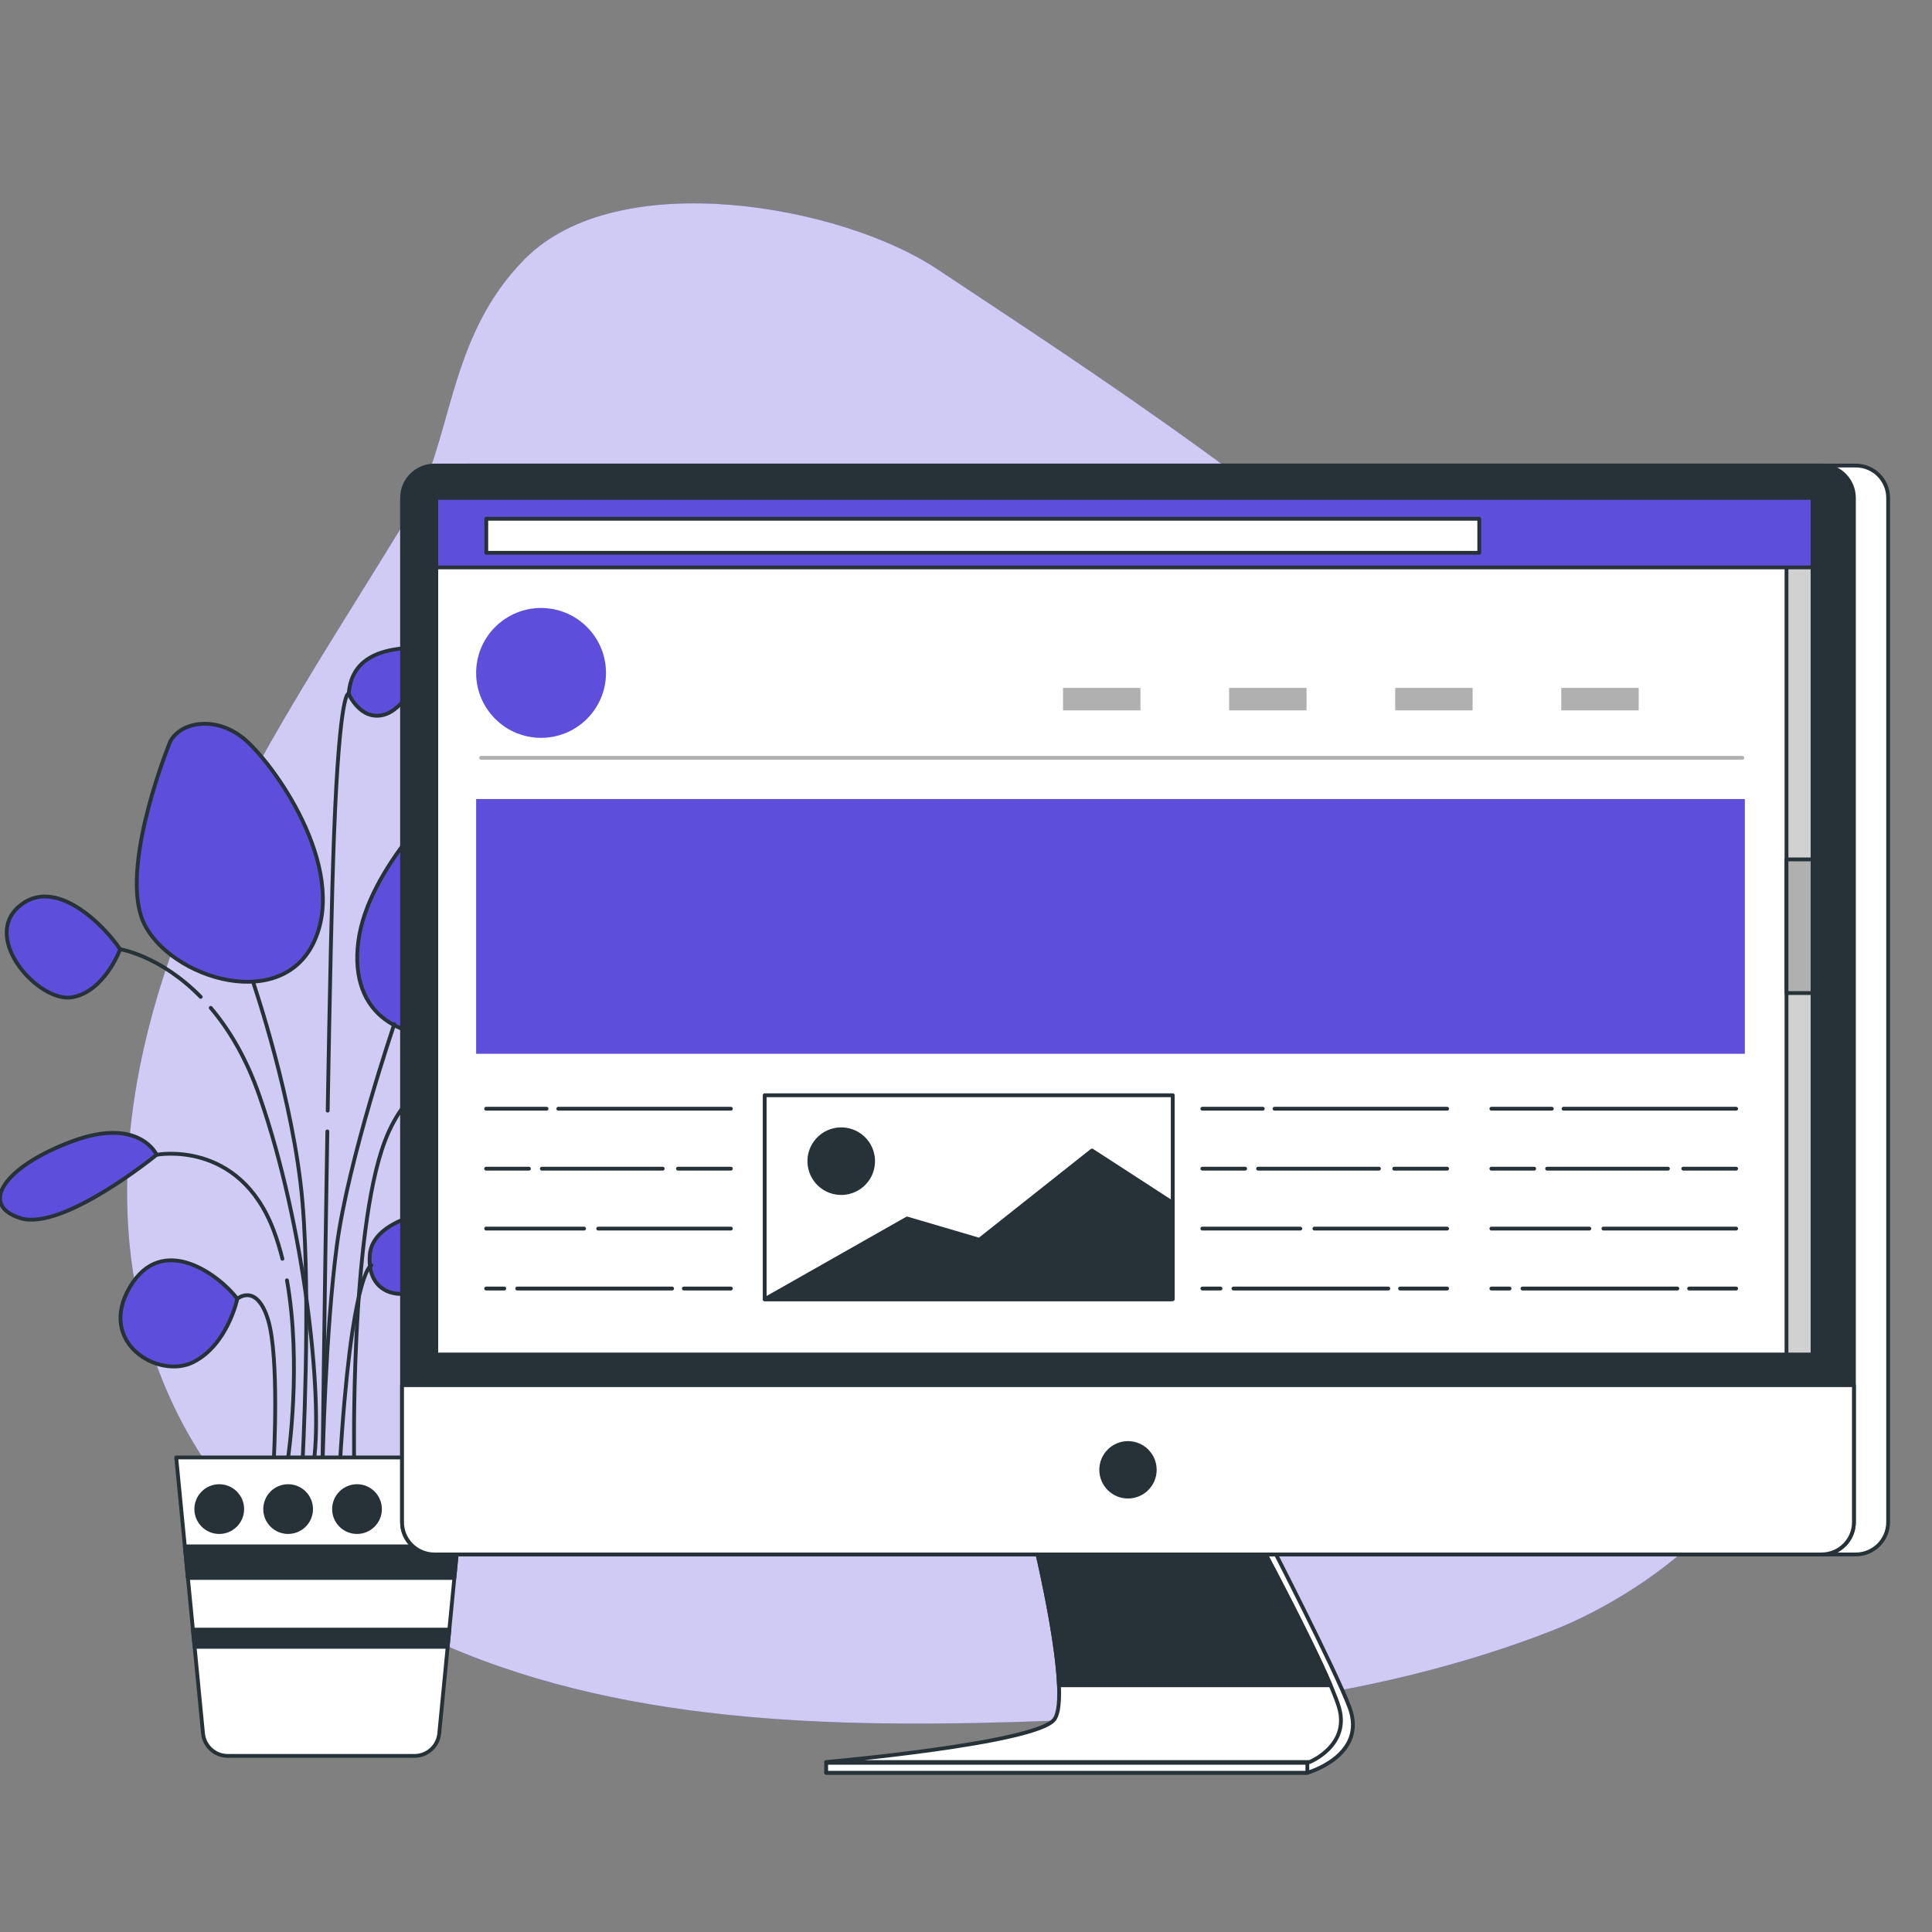
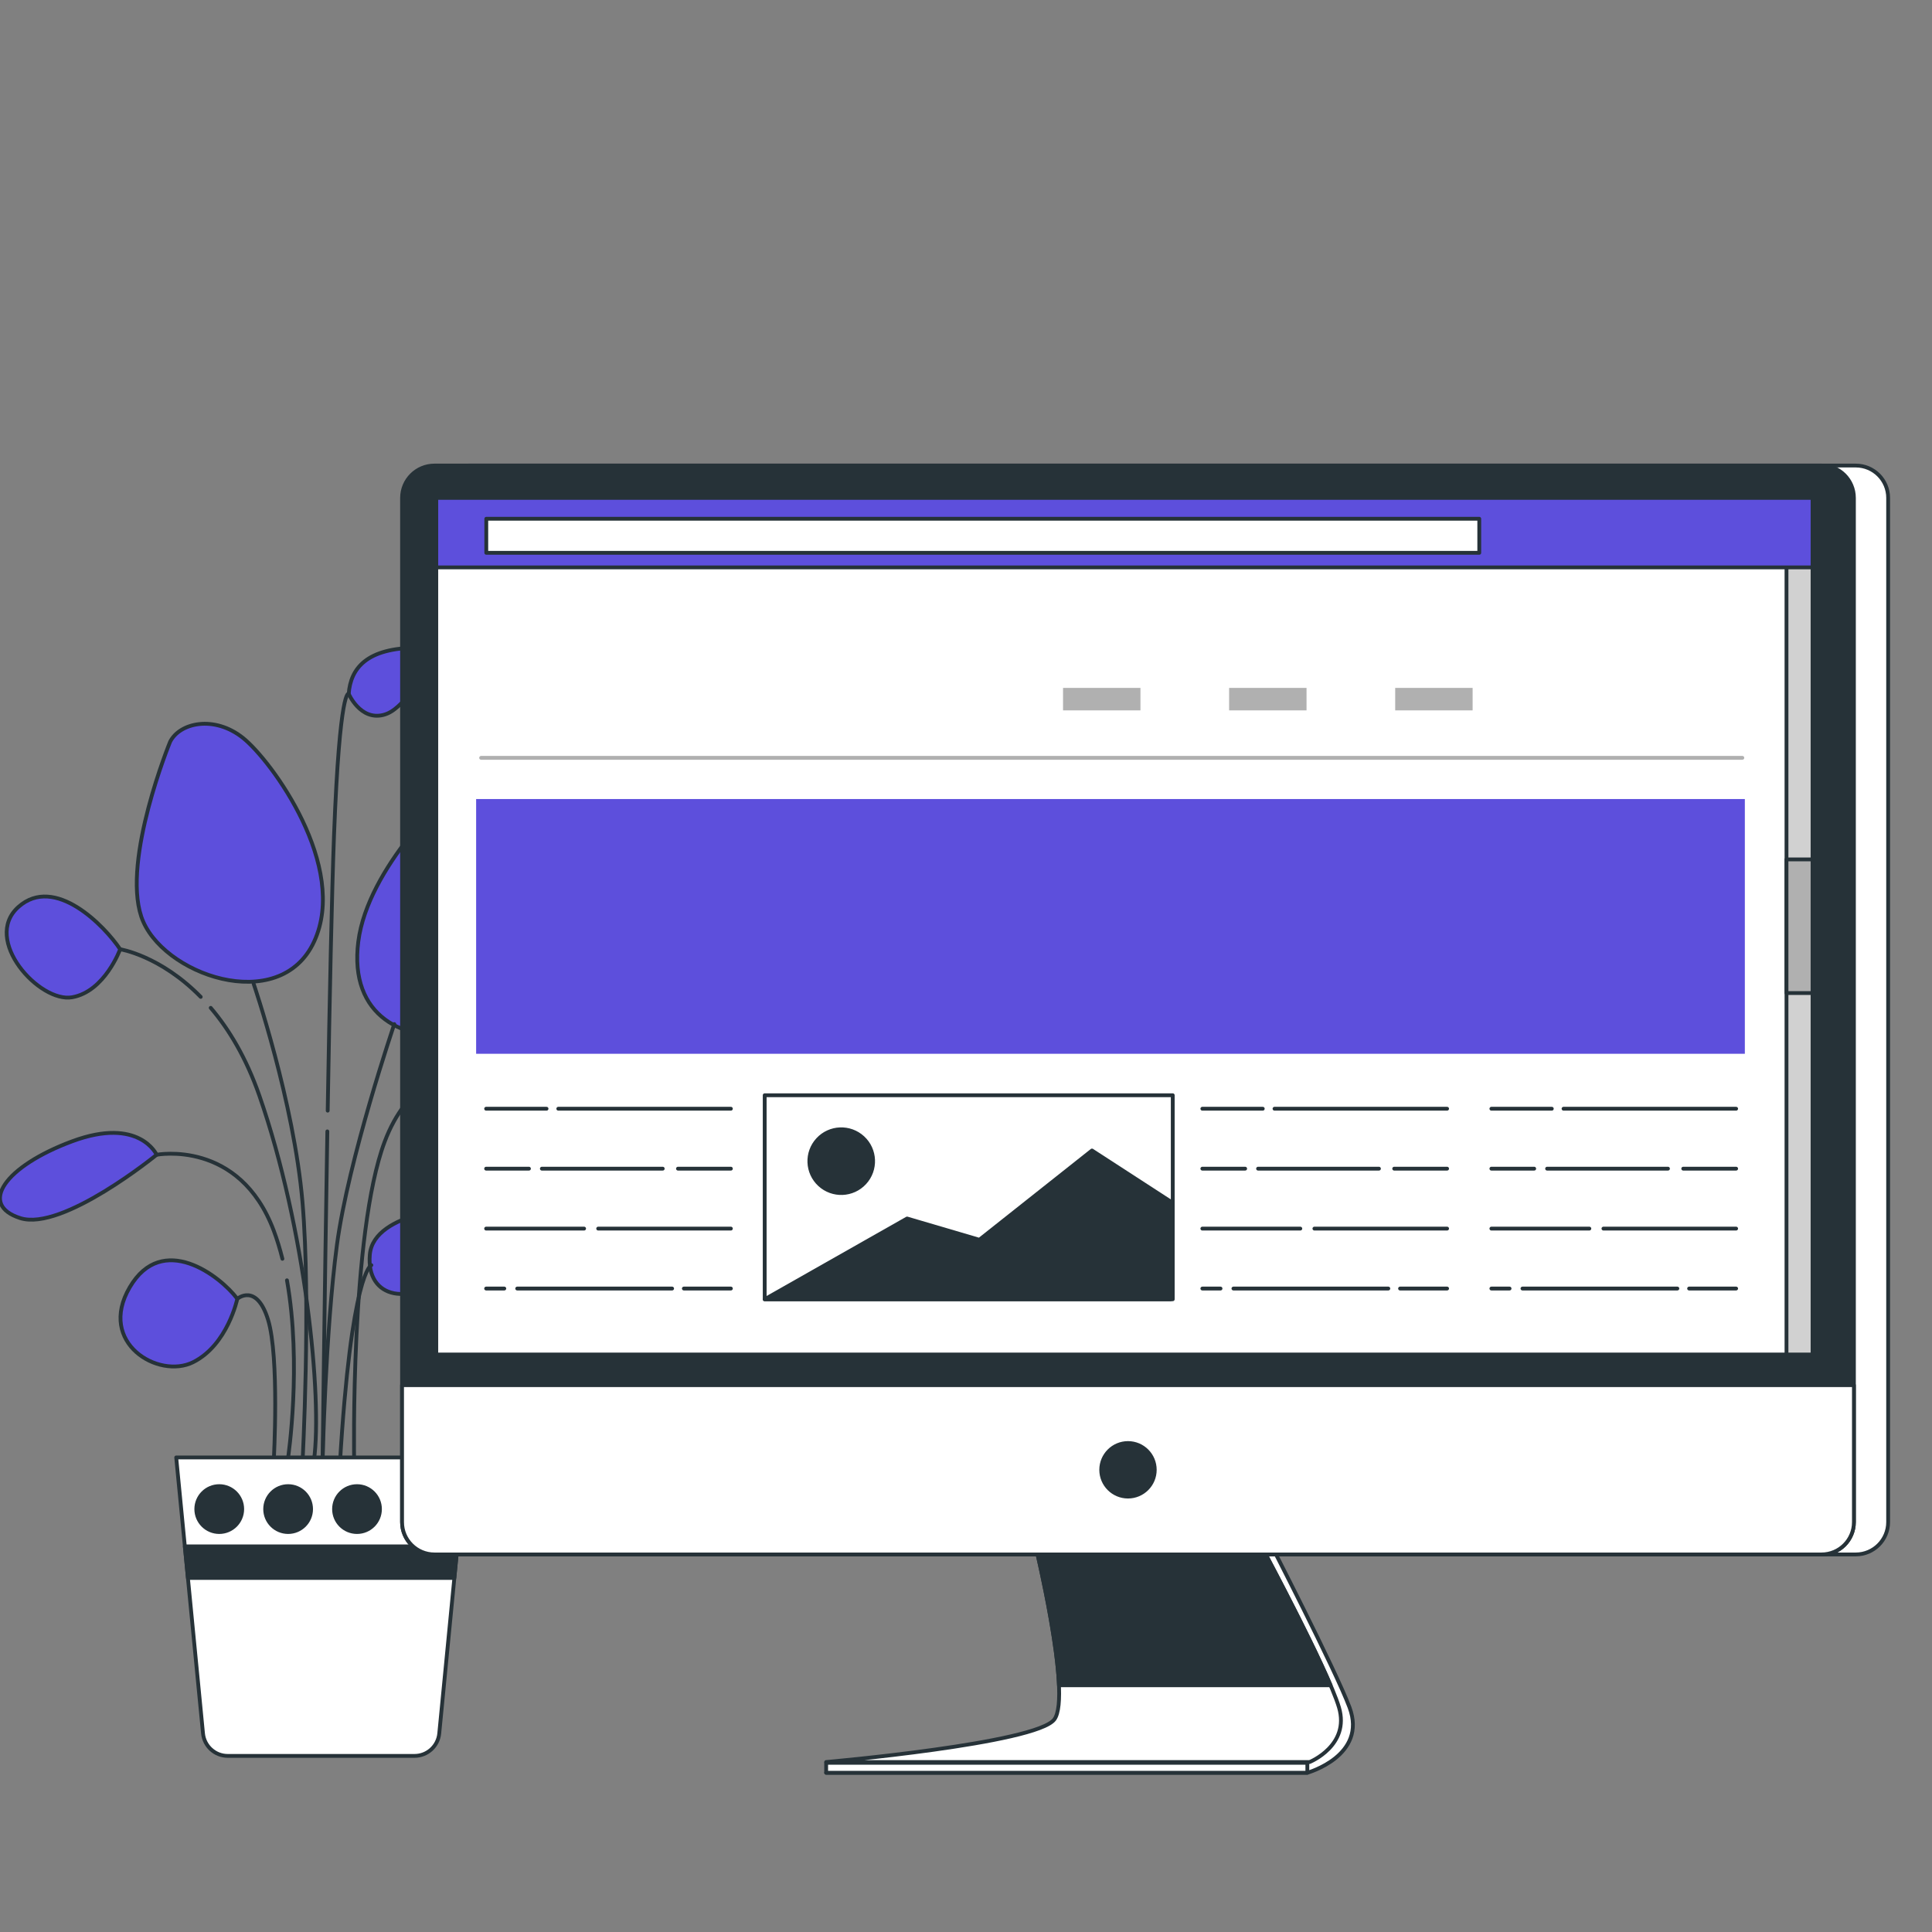
<svg xmlns="http://www.w3.org/2000/svg" width="304" height="304" viewBox="0 0 304 304" fill="none">
  <rect x="0" y="0" width="304" height="304" fill="#808080" stroke="none" />
  <g clipPath="url(#clip0_34_106)">
-     <path d="M82.616 40.718C97.336 25.93 132.416 32.349 147.431 42.325C196.17 74.706 281.671 128.713 283.737 203.936C284.615 235.909 256.043 251.977 244.156 256.605C215.611 267.717 184.527 270.495 153.902 271.104C121.913 271.74 87.665 269.778 59.273 253.474C48.518 247.299 38.423 239.471 31.639 228.958C24.749 218.278 20.944 205.67 20.166 193.02C18.911 172.613 24.896 152.333 33.642 133.853C42.389 115.374 53.866 98.349 64.446 80.854C71.348 69.441 70.215 53.177 82.616 40.718Z" fill="#5D4FDC" />
-     <path opacity="0.7" d="M82.616 40.718C97.336 25.93 132.416 32.349 147.431 42.325C196.17 74.706 281.671 128.713 283.737 203.936C284.615 235.909 256.043 251.977 244.156 256.605C215.611 267.717 184.527 270.495 153.902 271.104C121.913 271.74 87.665 269.778 59.273 253.474C48.518 247.299 38.423 239.471 31.639 228.958C24.749 218.278 20.944 205.67 20.166 193.02C18.911 172.613 24.896 152.333 33.642 133.853C42.389 115.374 53.866 98.349 64.446 80.854C71.348 69.441 70.215 53.177 82.616 40.718Z" fill="white" />
    <path d="M18.905 149.365C18.905 149.365 16.488 156.013 11.35 156.92C6.213 157.827 -2.853 147.854 2.888 142.716C8.631 137.579 16.488 145.738 18.905 149.365Z" fill="#5D4FDC" stroke="#263238" stroke-width="0.6" stroke-miterlimit="10" stroke-linecap="round" stroke-linejoin="round" />
    <path d="M26.763 116.727C26.763 116.727 19.207 135.161 22.23 144.227C25.252 153.294 43.989 159.942 49.428 148.156C54.868 136.37 42.779 119.749 38.246 116.122C33.714 112.496 28.274 113.704 26.763 116.727Z" fill="#5D4FDC" stroke="#263238" stroke-width="0.6" stroke-miterlimit="10" stroke-linecap="round" stroke-linejoin="round" />
    <path d="M70.885 124.584C70.885 124.584 57.89 136.37 56.379 148.156C54.868 159.942 63.632 164.173 72.698 162.662C81.765 161.151 86.298 138.184 83.578 127.606C80.857 117.029 70.885 124.584 70.885 124.584Z" fill="#5D4FDC" stroke="#263238" stroke-width="0.6" stroke-miterlimit="10" stroke-linecap="round" stroke-linejoin="round" />
    <path d="M73.303 189.861C73.303 189.861 58.797 190.465 58.192 197.416C57.588 204.367 64.538 205.878 71.489 199.834C78.44 193.789 79.346 190.162 73.303 189.861Z" fill="#5D4FDC" stroke="#263238" stroke-width="0.6" stroke-miterlimit="10" stroke-linecap="round" stroke-linejoin="round" />
    <path d="M37.34 204.366C37.34 204.366 35.829 211.619 30.39 214.339C24.95 217.058 15.279 211.317 20.417 202.553C25.554 193.789 34.62 200.74 37.34 204.366Z" fill="#5D4FDC" stroke="#263238" stroke-width="0.6" stroke-miterlimit="10" stroke-linecap="round" stroke-linejoin="round" />
    <path d="M24.647 181.701C24.647 181.701 21.928 175.657 11.35 179.586C0.773 183.515 -3.458 189.558 3.191 191.673C9.839 193.789 24.647 181.701 24.647 181.701Z" fill="#5D4FDC" stroke="#263238" stroke-width="0.6" stroke-miterlimit="10" stroke-linecap="round" stroke-linejoin="round" />
    <path d="M54.868 109.171C54.868 109.171 56.681 113.402 60.308 112.496C63.935 111.589 64.841 106.15 70.583 107.661C76.325 109.172 81.16 115.82 81.16 112.798C81.16 109.776 73.908 101.919 65.748 101.919C57.588 101.919 55.17 105.243 54.868 109.171Z" fill="#5D4FDC" stroke="#263238" stroke-width="0.6" stroke-miterlimit="10" stroke-linecap="round" stroke-linejoin="round" />
    <path d="M39.918 154.818C39.918 154.818 46.24 173.332 47.594 189.137C48.949 204.942 47.594 230.23 47.594 230.23" stroke="#263238" stroke-width="0.6" stroke-miterlimit="10" stroke-linecap="round" stroke-linejoin="round" />
    <path d="M62.045 161.14C62.045 161.14 54.82 182.364 53.013 195.911C51.207 209.458 50.755 230.23 50.755 230.23" stroke="#263238" stroke-width="0.6" stroke-miterlimit="10" stroke-linecap="round" stroke-linejoin="round" />
    <path d="M58.432 199.072C58.432 199.072 55.271 199.975 53.465 230.682" stroke="#263238" stroke-width="0.6" stroke-miterlimit="10" stroke-linecap="round" stroke-linejoin="round" />
    <path d="M37.34 204.366C37.34 204.366 40.369 201.782 42.176 207.652C43.982 213.522 43.079 229.779 43.079 229.779" stroke="#263238" stroke-width="0.6" stroke-miterlimit="10" stroke-linecap="round" stroke-linejoin="round" />
    <path d="M45.154 201.457C47.517 214.694 45.337 229.327 45.337 229.327" stroke="#263238" stroke-width="0.6" stroke-miterlimit="10" stroke-linecap="round" stroke-linejoin="round" />
    <path d="M24.647 181.701C24.647 181.701 37.66 179.203 43.079 193.653C43.611 195.071 44.059 196.554 44.437 198.075" stroke="#263238" stroke-width="0.6" stroke-miterlimit="10" stroke-linecap="round" stroke-linejoin="round" />
    <path d="M78.956 167.702C78.956 167.702 81.676 161.658 92.252 165.587C102.83 169.515 107.061 175.559 100.412 177.675C93.764 179.79 78.956 167.702 78.956 167.702Z" fill="#5D4FDC" stroke="#263238" stroke-width="0.6" stroke-miterlimit="10" stroke-linecap="round" stroke-linejoin="round" />
    <path d="M67.388 170.349C64.772 172.139 62.259 175.028 60.524 179.655C55.105 194.105 55.723 229.779 55.723 229.779" stroke="#263238" stroke-width="0.6" stroke-miterlimit="10" stroke-linecap="round" stroke-linejoin="round" />
    <path d="M78.956 167.702C78.956 167.702 74.642 166.874 69.948 168.929" stroke="#263238" stroke-width="0.6" stroke-miterlimit="10" stroke-linecap="round" stroke-linejoin="round" />
    <path d="M33.157 158.584C35.98 161.898 38.717 166.38 40.821 172.429C48.046 193.202 50.755 219.844 49.401 229.779" stroke="#263238" stroke-width="0.6" stroke-miterlimit="10" stroke-linecap="round" stroke-linejoin="round" />
    <path d="M18.906 149.365C18.906 149.365 25.206 150.348 31.584 156.861" stroke="#263238" stroke-width="0.6" stroke-miterlimit="10" stroke-linecap="round" stroke-linejoin="round" />
    <path d="M51.507 178.024C51.067 204.24 50.755 230.23 50.755 230.23" stroke="#263238" stroke-width="0.6" stroke-miterlimit="10" stroke-linecap="round" stroke-linejoin="round" />
    <path d="M54.868 109.171C54.868 109.171 53.465 107.855 52.562 131.336C52.211 140.46 51.86 157.426 51.562 174.761" stroke="#263238" stroke-width="0.6" stroke-miterlimit="10" stroke-linecap="round" stroke-linejoin="round" />
    <path d="M65.221 276.291H35.839C33.824 276.291 32.138 274.76 31.943 272.755L27.726 229.327H73.335L69.117 272.755C68.922 274.76 67.236 276.291 65.221 276.291Z" fill="white" stroke="#263238" stroke-width="0.6" stroke-miterlimit="10" stroke-linecap="round" stroke-linejoin="round" />
    <path d="M29.085 243.326L29.567 248.293H71.492L71.975 243.326H29.085Z" fill="#263238" stroke="#263238" stroke-width="0.6" stroke-miterlimit="10" stroke-linecap="round" stroke-linejoin="round" />
-     <path d="M70.44 259.131L70.703 256.421H30.357L30.62 259.131H70.44Z" fill="#263238" stroke="#263238" stroke-width="0.6" stroke-miterlimit="10" stroke-linecap="round" stroke-linejoin="round" />
    <path d="M67.013 241.067C69.008 241.067 70.625 239.45 70.625 237.455C70.625 235.46 69.008 233.842 67.013 233.842C65.017 233.842 63.4 235.46 63.4 237.455C63.4 239.45 65.017 241.067 67.013 241.067Z" fill="#263238" stroke="#263238" stroke-width="0.6" stroke-miterlimit="10" stroke-linecap="round" stroke-linejoin="round" />
    <path d="M34.499 241.067C36.494 241.067 38.112 239.45 38.112 237.455C38.112 235.46 36.494 233.842 34.499 233.842C32.504 233.842 30.887 235.46 30.887 237.455C30.887 239.45 32.504 241.067 34.499 241.067Z" fill="#263238" stroke="#263238" stroke-width="0.6" stroke-miterlimit="10" stroke-linecap="round" stroke-linejoin="round" />
    <path d="M41.724 237.455C41.724 239.45 43.342 241.067 45.337 241.067C47.332 241.067 48.949 239.45 48.949 237.455C48.949 235.46 47.332 233.842 45.337 233.842C43.342 233.843 41.724 235.46 41.724 237.455Z" fill="#263238" stroke="#263238" stroke-width="0.6" stroke-miterlimit="10" stroke-linecap="round" stroke-linejoin="round" />
    <path d="M56.175 241.067C58.17 241.067 59.787 239.45 59.787 237.455C59.787 235.46 58.17 233.842 56.175 233.842C54.179 233.842 52.562 235.46 52.562 237.455C52.562 239.45 54.179 241.067 56.175 241.067Z" fill="#263238" stroke="#263238" stroke-width="0.6" stroke-miterlimit="10" stroke-linecap="round" stroke-linejoin="round" />
    <path d="M164.357 242.191C164.357 242.191 170.022 266.549 167.557 270.553C164.332 275.789 129.996 278.943 129.996 278.943H205.711C205.711 278.943 215.198 276.281 212.346 268.653C210.14 262.751 199.55 242.191 199.55 242.191H164.357Z" fill="white" stroke="#263238" stroke-width="0.6" stroke-miterlimit="10" stroke-linecap="round" stroke-linejoin="round" />
    <path d="M162.699 242.191C162.699 242.191 168.742 266.753 165.898 270.553C163.054 274.352 129.996 277.255 129.996 277.255H206.066C206.066 277.255 212.465 274.669 210.687 268.654C208.91 262.638 197.89 242.192 197.89 242.192H162.699V242.191Z" fill="white" stroke="#263238" stroke-width="0.6" stroke-miterlimit="10" stroke-linecap="round" stroke-linejoin="round" />
    <path d="M197.89 242.191H162.699C162.699 242.191 166.277 256.745 166.628 265.179H209.368C205.91 257.073 197.89 242.191 197.89 242.191Z" fill="#263238" stroke="#263238" stroke-width="0.6" stroke-miterlimit="10" stroke-linecap="round" stroke-linejoin="round" />
    <path d="M205.71 277.378H129.996V278.944H205.71V277.378Z" fill="white" stroke="#263238" stroke-width="0.6" stroke-miterlimit="10" stroke-linecap="round" stroke-linejoin="round" />
    <path d="M292.007 244.591H73.741C70.929 244.591 68.65 242.312 68.65 239.499V78.345C68.65 75.533 70.929 73.254 73.741 73.254H292.007C294.819 73.254 297.099 75.534 297.099 78.345V239.499C297.099 242.312 294.819 244.591 292.007 244.591Z" fill="white" stroke="#263238" stroke-width="0.6" stroke-miterlimit="10" stroke-linecap="round" stroke-linejoin="round" />
    <path d="M286.622 244.591H68.356C65.543 244.591 63.264 242.312 63.264 239.499V78.345C63.264 75.533 65.544 73.254 68.356 73.254H286.622C289.434 73.254 291.713 75.534 291.713 78.345V239.499C291.713 242.312 289.434 244.591 286.622 244.591Z" fill="#263238" stroke="#263238" stroke-width="0.6" stroke-miterlimit="10" stroke-linecap="round" stroke-linejoin="round" />
    <path d="M286.622 244.591H68.356C65.543 244.591 63.264 242.312 63.264 239.5V217.958H291.713V239.5C291.713 242.312 289.434 244.591 286.622 244.591Z" fill="white" stroke="#263238" stroke-width="0.6" stroke-miterlimit="10" stroke-linecap="round" stroke-linejoin="round" />
    <path d="M181.702 231.275C181.702 228.948 179.816 227.061 177.489 227.061C175.162 227.061 173.276 228.948 173.276 231.275C173.276 233.602 175.162 235.488 177.489 235.488C179.815 235.488 181.702 233.602 181.702 231.275Z" fill="#263238" stroke="#263238" stroke-width="0.6" stroke-miterlimit="10" stroke-linecap="round" stroke-linejoin="round" />
    <path d="M285.205 78.346H68.65V213.132H285.205V78.346Z" fill="white" stroke="#263238" stroke-width="0.6" stroke-miterlimit="10" stroke-linecap="round" stroke-linejoin="round" />
    <path d="M285.205 78.346H281.104V213.132H285.205V78.346Z" fill="#D1D1D1" stroke="#263238" stroke-width="0.6" stroke-miterlimit="10" stroke-linecap="round" stroke-linejoin="round" />
    <path d="M285.205 135.225H281.104V156.252H285.205V135.225Z" fill="#B0B0B0" stroke="#263238" stroke-width="0.6" stroke-miterlimit="10" stroke-linecap="round" stroke-linejoin="round" />
    <path d="M285.205 78.346H68.65V89.276H285.205V78.346Z" fill="#5D4FDC" stroke="#263238" stroke-width="0.6" stroke-miterlimit="10" stroke-linecap="round" stroke-linejoin="round" />
    <path d="M232.763 81.626H76.517V86.986H232.763V81.626Z" fill="white" stroke="#263238" stroke-width="0.6" stroke-miterlimit="10" stroke-linecap="round" stroke-linejoin="round" />
    <path d="M179.451 108.241H167.269V111.778H179.451V108.241Z" fill="#B0B0B0" />
    <path d="M205.584 108.241H193.402V111.778H205.584V108.241Z" fill="#B0B0B0" />
    <path d="M231.717 108.241H219.535V111.778H231.717V108.241Z" fill="#B0B0B0" />
-     <path d="M257.85 108.241H245.668V111.778H257.85V108.241Z" fill="#B0B0B0" />
    <path d="M75.706 119.245H274.159" stroke="#B0B0B0" stroke-width="0.6" stroke-miterlimit="10" stroke-linecap="round" stroke-linejoin="round" />
-     <path d="M92.361 113.108C96.351 109.118 96.351 102.649 92.361 98.659C88.371 94.669 81.902 94.669 77.912 98.659C73.921 102.649 73.921 109.118 77.912 113.108C81.902 117.098 88.371 117.098 92.361 113.108Z" fill="#5D4FDC" />
    <path d="M274.551 125.729H74.92V165.812H274.551V125.729Z" fill="#5D4FDC" />
    <path d="M87.846 174.457H115.004" stroke="#263238" stroke-width="0.6" stroke-miterlimit="10" stroke-linecap="round" stroke-linejoin="round" />
    <path d="M76.492 174.457H85.999" stroke="#263238" stroke-width="0.6" stroke-miterlimit="10" stroke-linecap="round" stroke-linejoin="round" />
    <path d="M106.68 183.889H115.004" stroke="#263238" stroke-width="0.6" stroke-miterlimit="10" stroke-linecap="round" stroke-linejoin="round" />
    <path d="M85.261 183.889H104.28" stroke="#263238" stroke-width="0.6" stroke-miterlimit="10" stroke-linecap="round" stroke-linejoin="round" />
    <path d="M76.492 183.889H83.23" stroke="#263238" stroke-width="0.6" stroke-miterlimit="10" stroke-linecap="round" stroke-linejoin="round" />
    <path d="M94.124 193.32H115.003" stroke="#263238" stroke-width="0.6" stroke-miterlimit="10" stroke-linecap="round" stroke-linejoin="round" />
    <path d="M76.492 193.32H91.908" stroke="#263238" stroke-width="0.6" stroke-miterlimit="10" stroke-linecap="round" stroke-linejoin="round" />
    <path d="M107.604 202.752H115.004" stroke="#263238" stroke-width="0.6" stroke-miterlimit="10" stroke-linecap="round" stroke-linejoin="round" />
    <path d="M81.383 202.752H105.757" stroke="#263238" stroke-width="0.6" stroke-miterlimit="10" stroke-linecap="round" stroke-linejoin="round" />
    <path d="M76.492 202.752H79.352" stroke="#263238" stroke-width="0.6" stroke-miterlimit="10" stroke-linecap="round" stroke-linejoin="round" />
    <path d="M200.543 174.457H227.701" stroke="#263238" stroke-width="0.6" stroke-miterlimit="10" stroke-linecap="round" stroke-linejoin="round" />
    <path d="M189.189 174.457H198.696" stroke="#263238" stroke-width="0.6" stroke-miterlimit="10" stroke-linecap="round" stroke-linejoin="round" />
    <path d="M219.377 183.889H227.701" stroke="#263238" stroke-width="0.6" stroke-miterlimit="10" stroke-linecap="round" stroke-linejoin="round" />
    <path d="M197.958 183.889H216.977" stroke="#263238" stroke-width="0.6" stroke-miterlimit="10" stroke-linecap="round" stroke-linejoin="round" />
    <path d="M189.189 183.889H195.926" stroke="#263238" stroke-width="0.6" stroke-miterlimit="10" stroke-linecap="round" stroke-linejoin="round" />
    <path d="M206.821 193.32H227.701" stroke="#263238" stroke-width="0.6" stroke-miterlimit="10" stroke-linecap="round" stroke-linejoin="round" />
    <path d="M189.189 193.32H204.605" stroke="#263238" stroke-width="0.6" stroke-miterlimit="10" stroke-linecap="round" stroke-linejoin="round" />
    <path d="M220.3 202.752H227.701" stroke="#263238" stroke-width="0.6" stroke-miterlimit="10" stroke-linecap="round" stroke-linejoin="round" />
    <path d="M194.08 202.752H218.454" stroke="#263238" stroke-width="0.6" stroke-miterlimit="10" stroke-linecap="round" stroke-linejoin="round" />
    <path d="M189.189 202.752H192.048" stroke="#263238" stroke-width="0.6" stroke-miterlimit="10" stroke-linecap="round" stroke-linejoin="round" />
    <path d="M246.022 174.457H273.181" stroke="#263238" stroke-width="0.6" stroke-miterlimit="10" stroke-linecap="round" stroke-linejoin="round" />
    <path d="M234.669 174.457H244.176" stroke="#263238" stroke-width="0.6" stroke-miterlimit="10" stroke-linecap="round" stroke-linejoin="round" />
    <path d="M264.857 183.889H273.181" stroke="#263238" stroke-width="0.6" stroke-miterlimit="10" stroke-linecap="round" stroke-linejoin="round" />
    <path d="M243.438 183.889H262.457" stroke="#263238" stroke-width="0.6" stroke-miterlimit="10" stroke-linecap="round" stroke-linejoin="round" />
    <path d="M234.669 183.889H241.406" stroke="#263238" stroke-width="0.6" stroke-miterlimit="10" stroke-linecap="round" stroke-linejoin="round" />
    <path d="M252.301 193.32H273.18" stroke="#263238" stroke-width="0.6" stroke-miterlimit="10" stroke-linecap="round" stroke-linejoin="round" />
    <path d="M234.669 193.32H250.085" stroke="#263238" stroke-width="0.6" stroke-miterlimit="10" stroke-linecap="round" stroke-linejoin="round" />
    <path d="M265.781 202.752H273.181" stroke="#263238" stroke-width="0.6" stroke-miterlimit="10" stroke-linecap="round" stroke-linejoin="round" />
    <path d="M239.56 202.752H263.934" stroke="#263238" stroke-width="0.6" stroke-miterlimit="10" stroke-linecap="round" stroke-linejoin="round" />
    <path d="M234.669 202.752H237.529" stroke="#263238" stroke-width="0.6" stroke-miterlimit="10" stroke-linecap="round" stroke-linejoin="round" />
    <path d="M184.531 172.336H120.324V204.439H184.531V172.336Z" stroke="#263238" stroke-width="0.6" stroke-miterlimit="10" stroke-linecap="round" stroke-linejoin="round" />
    <path d="M120.324 204.439L142.729 191.732L154.099 195.076L171.823 181.031L184.197 189.056V204.439H120.324Z" fill="#263238" stroke="#263238" stroke-width="0.6" stroke-miterlimit="10" stroke-linecap="round" stroke-linejoin="round" />
    <path d="M136.056 186.112C137.934 184.075 137.806 180.902 135.77 179.023C133.733 177.145 130.559 177.273 128.681 179.31C126.803 181.346 126.931 184.52 128.968 186.398C131.004 188.276 134.178 188.148 136.056 186.112Z" fill="#263238" stroke="#263238" stroke-width="0.6" stroke-miterlimit="10" stroke-linecap="round" stroke-linejoin="round" />
  </g>
  <defs>
    <clipPath id="clip0_34_106">
      <rect width="304" height="304" fill="white" />
    </clipPath>
  </defs>
</svg>